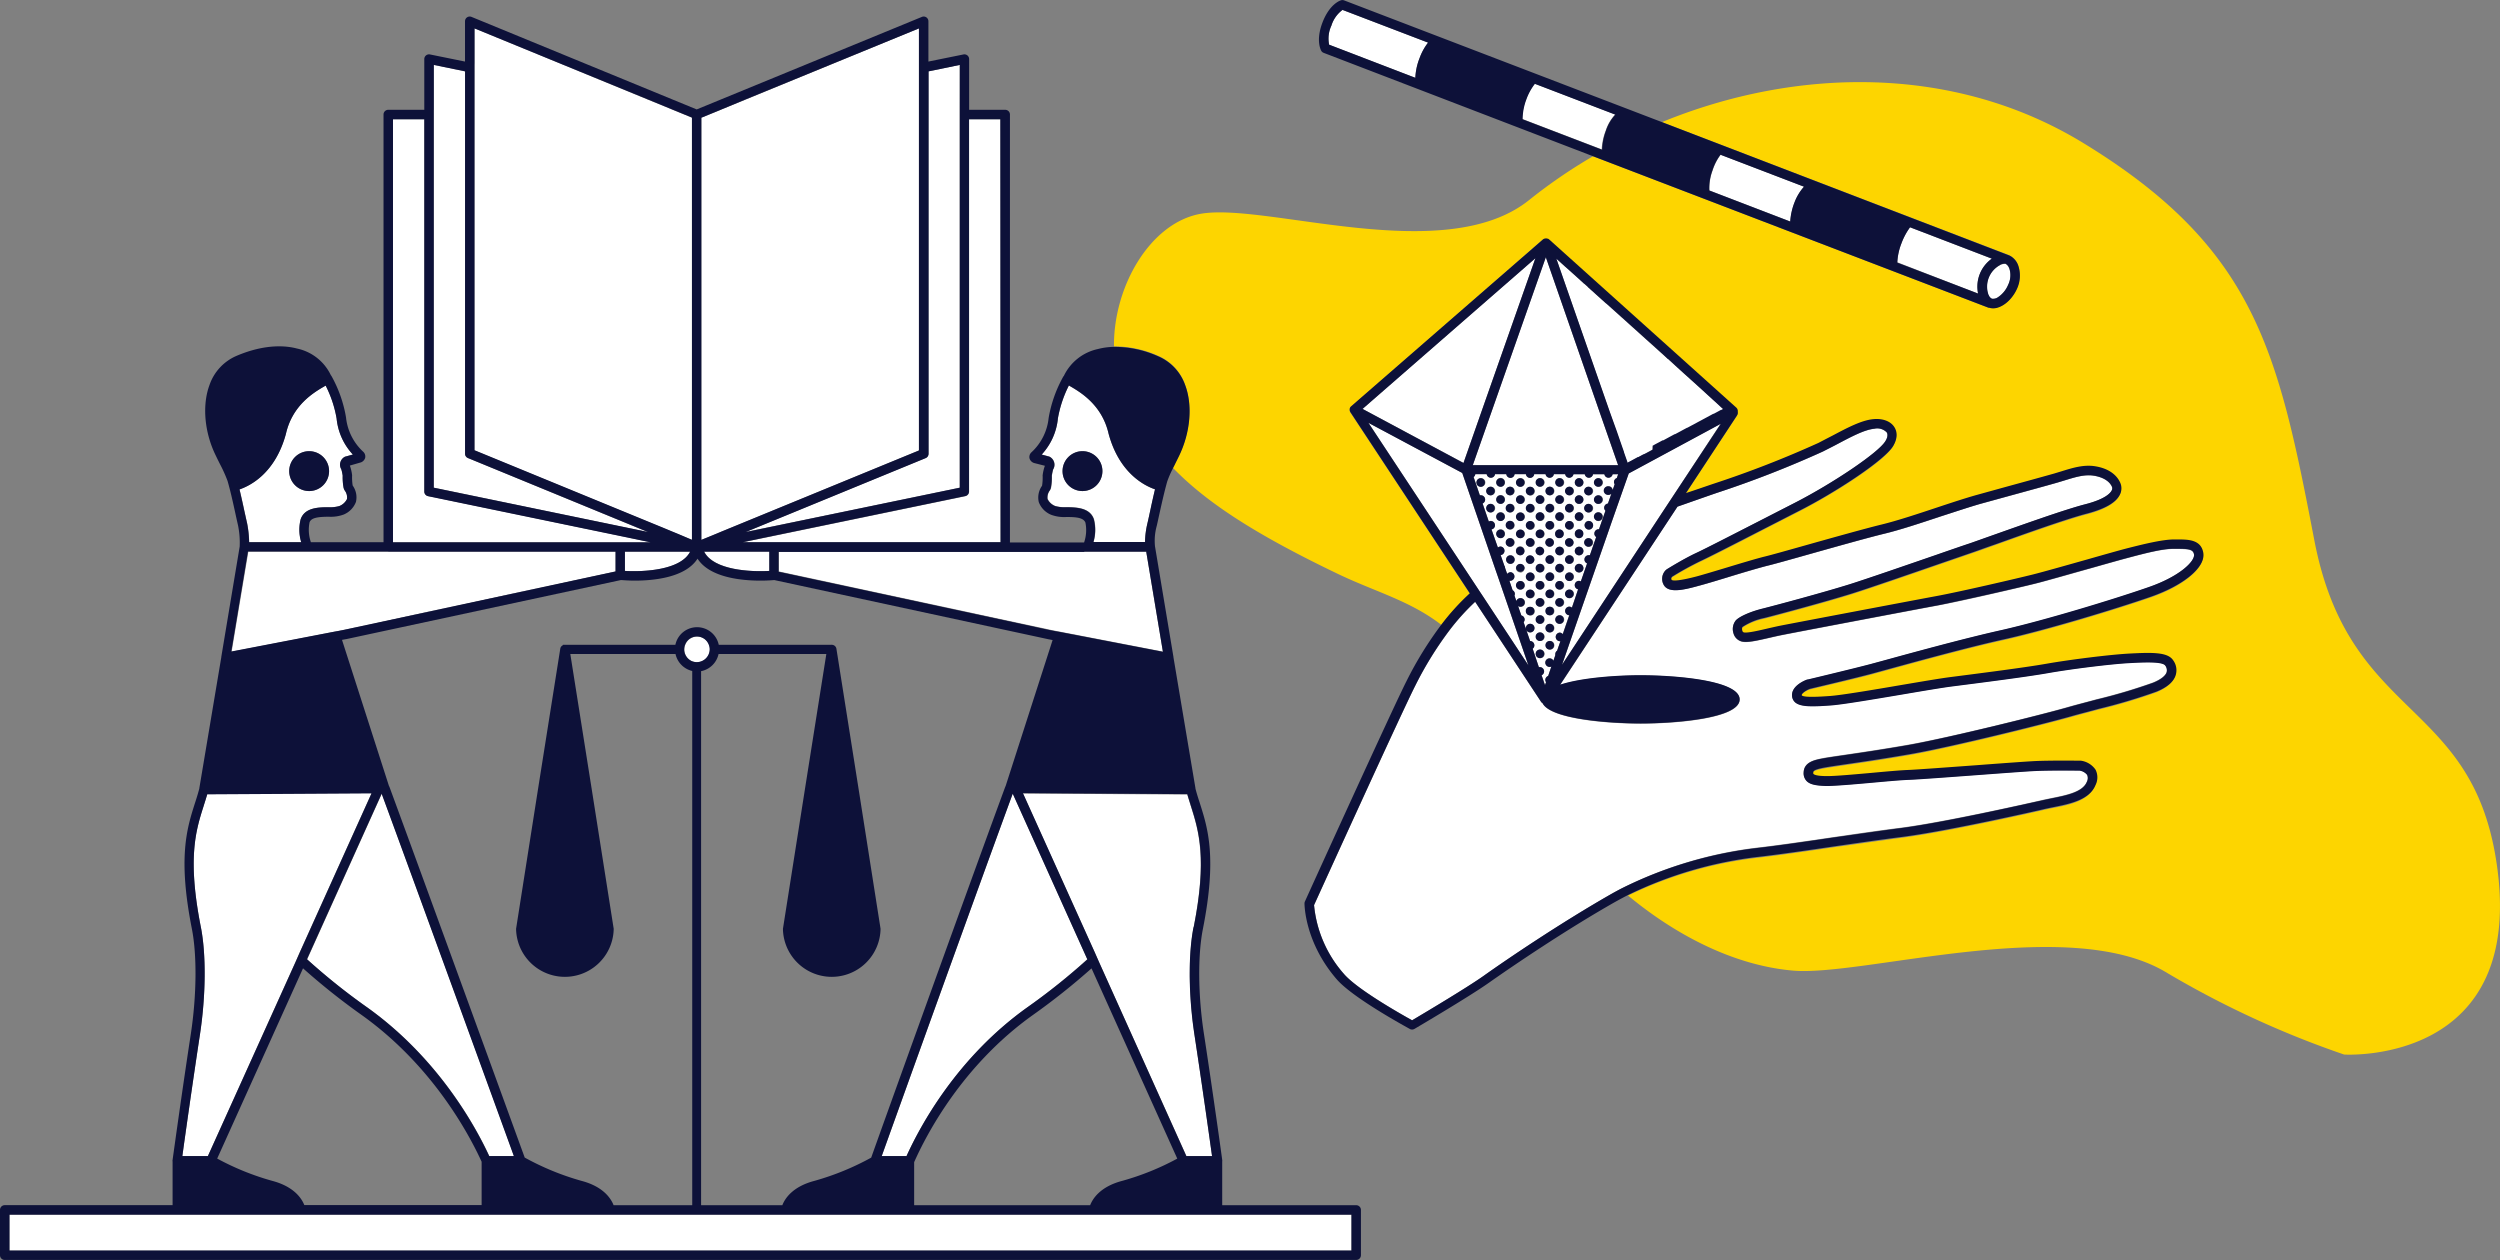
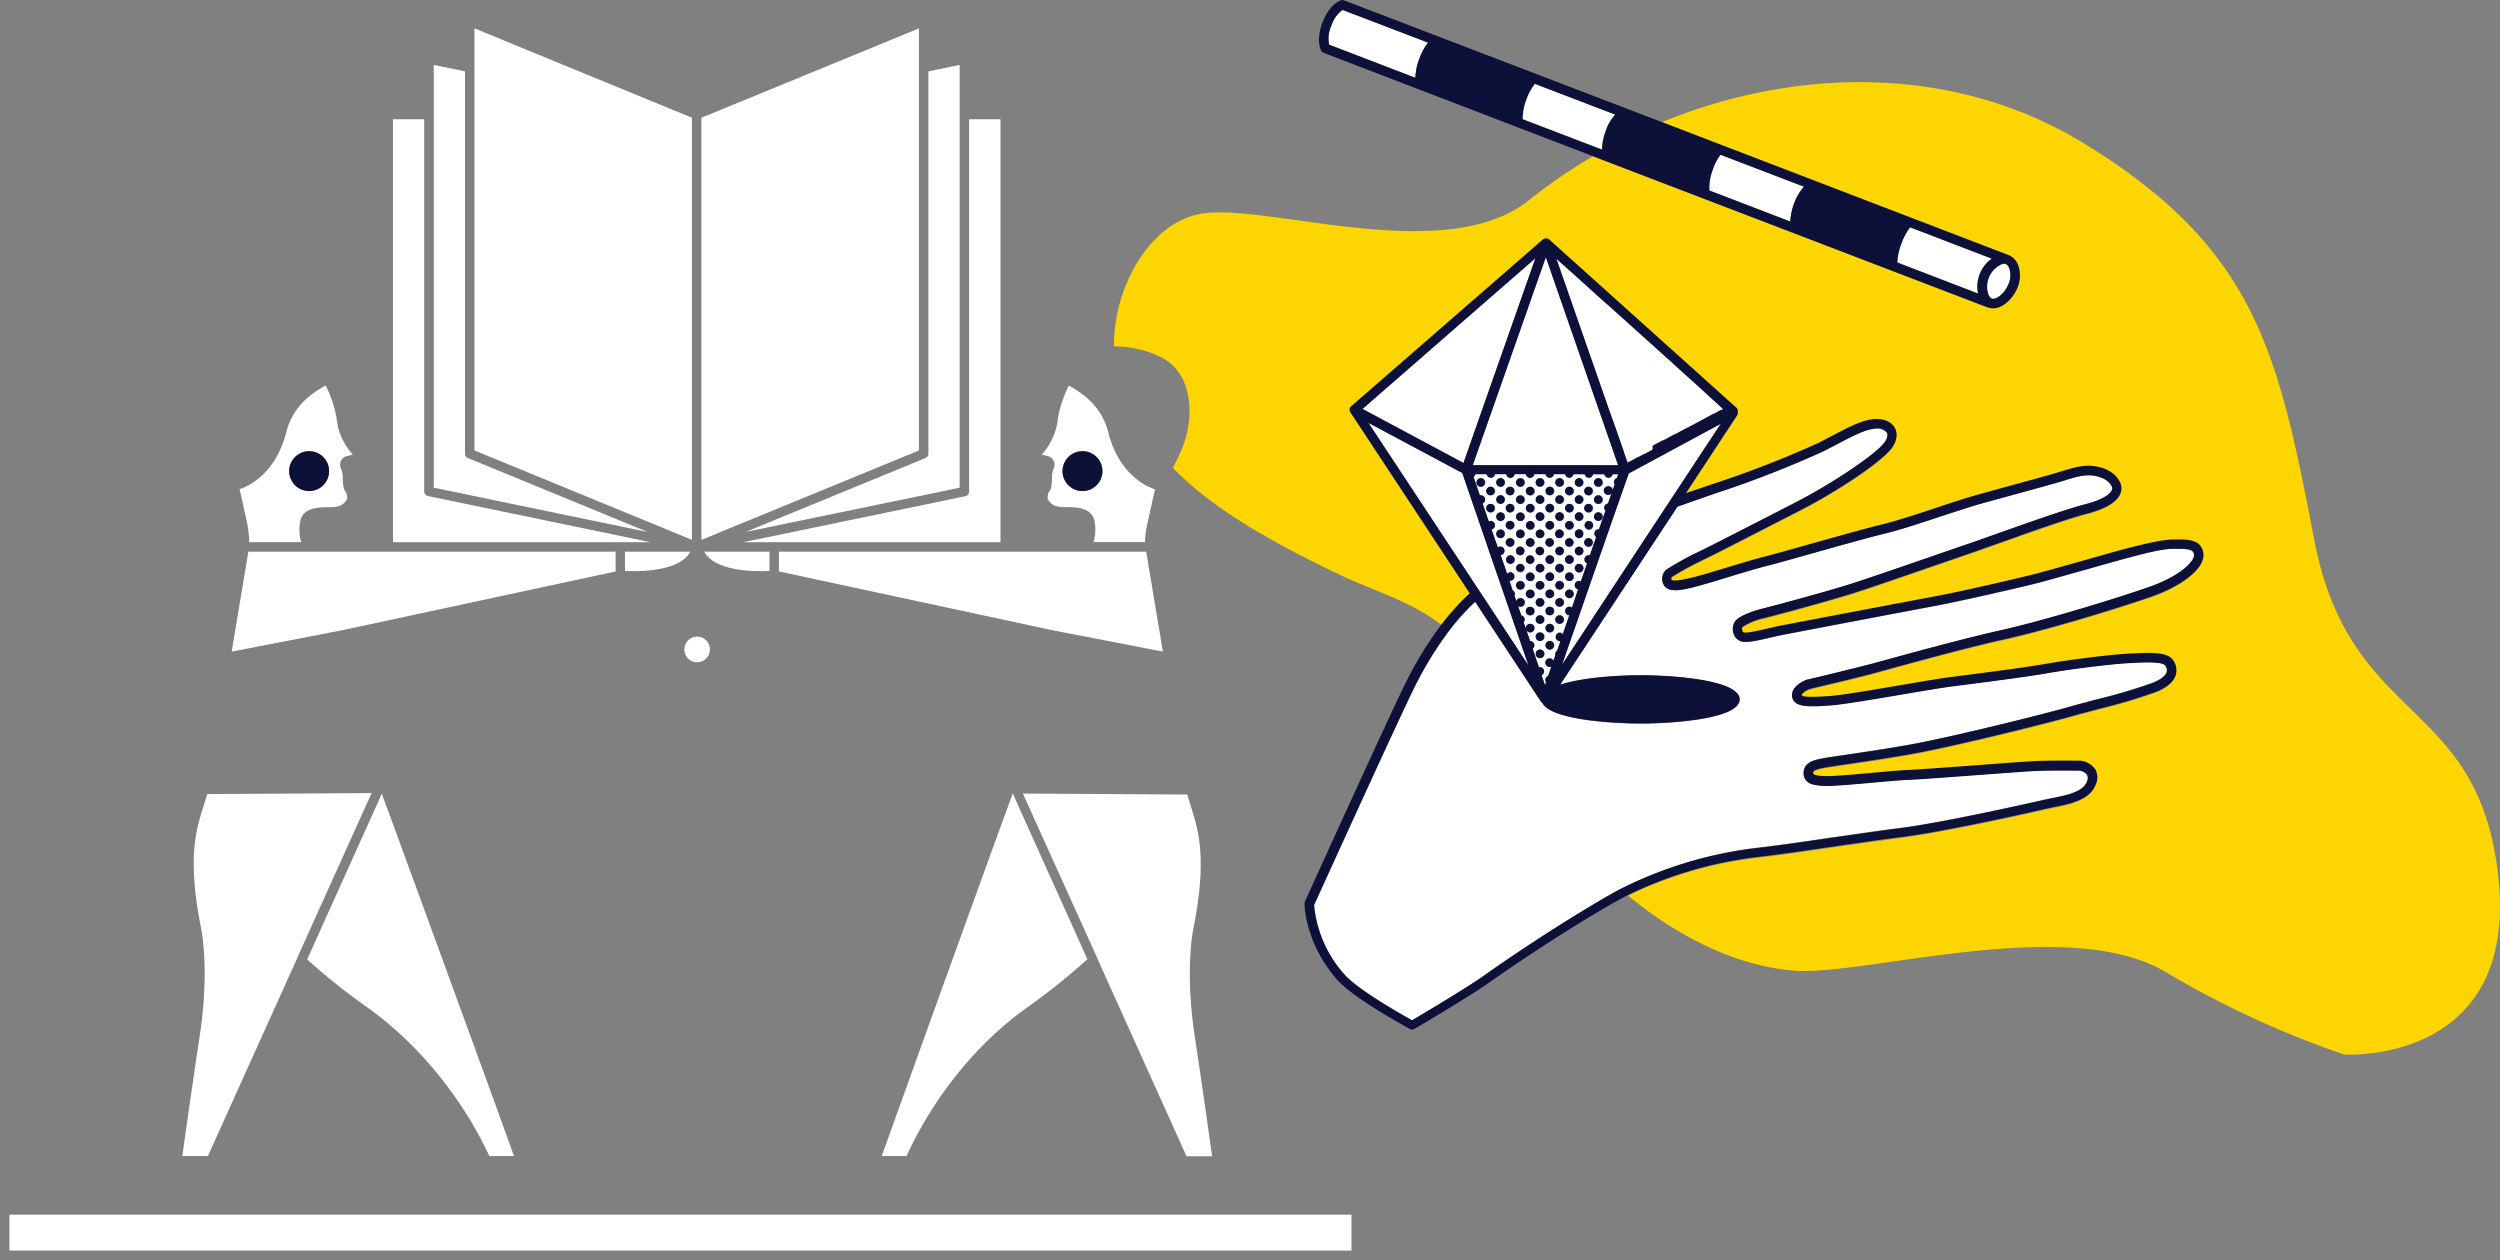
<svg xmlns="http://www.w3.org/2000/svg" viewBox="0 0 528 266.11">
  <rect x="0" y="0" width="528" height="266.11" fill="#808080" stroke="none" />
  <defs>
    <style>.cls-1{fill:none;}.cls-2{fill:#fdd500;}.cls-3{fill:#fff;}.cls-4{fill:#0d1139;}</style>
  </defs>
  <g id="Layer_2" data-name="Layer 2">
    <g id="Lager_1" data-name="Lager 1">
      <path class="cls-1" d="M193.07,245.45v9.09h37.19c.52-1.35,2.1-3.91,6.76-5.14a55.6,55.6,0,0,0,11.62-4.7l-18.11-40.18a143,143,0,0,1-12.37,9.84C203.22,225,195.65,239.63,193.07,245.45Z" />
      <polygon class="cls-1" points="218.77 96.75 218.77 96.75 218.77 96.75 218.77 96.75" />
      <path class="cls-1" d="M172,249.4a56.33,56.33,0,0,0,12-4.91c1.57-4.39,20-55.74,28.3-78.28l.12-.27,9.91-30.8-.93-.18-57.91-12.45c-.38,0-1.46.12-2.93.12-4,0-10.71-.63-13.28-4.64-2.56,4-9.29,4.64-13.28,4.64-1.46,0-2.54-.09-2.92-.12L73.17,135l-1,.18,9.9,30.8.13.27c8.29,22.54,27,73.91,28.56,78.27a56.18,56.18,0,0,0,12,4.92c4.67,1.23,6.25,3.79,6.77,5.14h16.58V141.71a4.7,4.7,0,0,1-3.53-3.58H120.42l4.5,28.41,4.66,29.6s0,.06,0,.09,0,.06,0,.09a10.31,10.31,0,0,1-20.61,0s0-.06,0-.09,0-.06,0-.09l4.66-29.59L118.33,137a.94.94,0,0,1,.55-.72v-.1h23.76a4.68,4.68,0,0,1,9.16,0h23.69v0a.65.65,0,0,1,.2,0,1,1,0,0,1,1,.82l4.68,29.53,4.65,29.6a.27.27,0,0,1,0,.09s0,.06,0,.09a10.31,10.31,0,0,1-20.61,0s0-.06,0-.09,0-.06,0-.09l4.66-29.59,4.5-28.42H151.8a4.7,4.7,0,0,1-3.69,3.62V254.54H165.2C165.72,253.19,167.3,250.63,172,249.4Z" />
      <path class="cls-1" d="M76.37,214.36A141.51,141.51,0,0,1,64,204.51L45.87,244.69a55.61,55.61,0,0,0,11.64,4.71c4.66,1.23,6.24,3.79,6.76,5.14h37.45v-9.15C99.16,239.76,91.46,225.12,76.37,214.36Z" />
      <path class="cls-2" d="M527.16,181.51c-5.46-34.17-31.08-29.39-38.38-67.44C481.09,74,476.35,52.42,440,30.21c-27.5-16.79-60.92-15.93-89-4.42l73.31,28.09h0a3.7,3.7,0,0,1,1.92,2.18,6.64,6.64,0,0,1-.34,5c-1.14,2.43-3.23,4-5,4a2.73,2.73,0,0,1-.8-.13H420L420,65h0L336.45,33A110.39,110.39,0,0,0,323,42.21c-17.78,14.34-55.66.48-69.45,2.95-10.57,1.9-18.39,15.25-18.28,28a22.53,22.53,0,0,1,9.34,2,10.34,10.34,0,0,1,5.68,6.09c1.6,4.25,1.11,10-1.27,14.91-.35.72-.67,1.35-.95,1.93-.13.25-.25.48-.36.71,7.3,7.55,17.89,14.26,34.73,22.35,8.1,3.89,15.28,5.66,22,10.84a49.41,49.41,0,0,1,6-6.6L285.19,87.12h0a1.27,1.27,0,0,1-.13-.32s0,0,0-.07,0,0,0,0a.88.88,0,0,1,0-.28.14.14,0,0,1,0-.07.81.81,0,0,1,.12-.29s0,0,0,0a1,1,0,0,1,.17-.19l40.46-35.28,0,0a.72.72,0,0,1,.21-.12.26.26,0,0,1,.09,0,1.13,1.13,0,0,1,.32-.05h0a.94.94,0,0,1,.29.06l.09,0,.21.13,0,0,39.59,35.61a1,1,0,0,1,.32.86s0,0,0,.06a1,1,0,0,1-.15.72l-10.8,16.42c2-.71,4-1.41,5.91-2a218.26,218.26,0,0,0,22.08-8.6c1-.49,2-1,2.93-1.52,3.15-1.67,6.14-3.25,8.6-3.49,2-.21,3.72.42,4.51,1.69.41.65.92,2-.28,4-1.81,3-12,9.67-19.92,13.7l-7.8,4c-5.77,3-11.23,5.76-13.06,6.61a66.73,66.73,0,0,0-5.89,3.26.57.57,0,0,0-.09.69c.38.32,2.13.08,5.19-.72,1.11-.29,3.48-1,6-1.76,3.39-1,6.9-2.08,8.59-2.49,1.21-.29,4.7-1.28,8.73-2.41,5.54-1.56,12.44-3.51,15.86-4.33s7.57-2.22,11.71-3.6c3.17-1.05,6.17-2,8.53-2.69l6-1.66c4.14-1.14,8.27-2.27,10.17-2.81l1.58-.48c2.36-.73,4.58-1.41,6.92-1.08,3.66.52,5,2.44,5.47,3.54a2.88,2.88,0,0,1-.08,2.45c-.82,1.68-3.14,3-6.88,4-4.26,1.1-13.31,4.33-19.29,6.47-2.27.81-4.1,1.46-5.05,1.78l-6.91,2.38c-6.19,2.14-14.67,5.07-18.37,6.24-5.58,1.75-16,4.54-18.58,5.19a13.17,13.17,0,0,0-4.65,1.91,1.18,1.18,0,0,0,0,.84.42.42,0,0,0,.3.31c.72.18,3.1-.37,5-.82.88-.2,1.78-.41,2.61-.58,3.16-.63,28.1-5.36,33-6.26,5.06-.93,16.83-3.67,20.44-4.57,2.15-.54,7.13-1.95,11.52-3.19,3.22-.92,6.24-1.77,7.88-2.21,3.89-1,7.94-2,10.44-2h.75c2.2,0,4.93,0,5.4,2.84.5,3-4.07,6.82-11.13,9.27s-21.73,6.94-31.07,9c-7.78,1.73-18.88,4.78-24.84,6.42l-2.81.77c-3.68,1-12.39,3-13.2,3.23s-1.84,1-1.82,1.41c.48.53,4.24.27,6,.14,2.36-.17,8.94-1.29,14.75-2.27,4.44-.76,8.62-1.47,10.87-1.75l.47-.06c5.2-.67,14.89-1.9,19.6-2.73,5.14-.9,13.42-1.92,17.37-2.14,5.07-.27,8.23-.32,9.38,1.41a3.53,3.53,0,0,1,.55,3.1c-.43,1.4-1.78,2.57-4,3.49a119.71,119.71,0,0,1-12.24,3.65c-2,.53-4,1.06-5.82,1.57-5.66,1.6-25.33,6.48-34,8-5.33.93-10.11,1.63-13.6,2.14-2,.3-3.65.54-4.46.69-2.41.45-2.42.79-2.43,1.06,0,.12,0,.27.06.32s.63.41,2.79.44c1.69,0,5.63-.34,9.45-.68,3.14-.29,6.1-.56,7.87-.62,2-.08,8.28-.55,14.33-1,5.54-.42,10.77-.8,12.49-.88,3.56-.15,9.35-.07,9.41-.07h.13a4.49,4.49,0,0,1,3.08,1.9,3.59,3.59,0,0,1,0,3.23c-1.26,3.13-5.34,4-8.93,4.68-.79.16-1.57.32-2.31.5-.2.05-19.43,4.45-29.59,5.78-4.54.6-9.52,1.33-14.34,2-6.05.89-11.77,1.72-15.93,2.2a85.17,85.17,0,0,0-27.49,8c9.83,8.15,22.1,14.73,34.82,15.85,14.74,1.3,57.77-12,78.6.23a201.48,201.48,0,0,0,37.82,17.5S534.14,225.15,527.16,181.51Z" />
      <path class="cls-3" d="M381.67,143.56l.11,0c.09,0,9.38-2.21,13.19-3.24l2.8-.76c6-1.64,17.11-4.7,24.93-6.44,9.27-2.06,23.88-6.52,30.86-9,6.77-2.35,10.05-5.61,9.81-7-.17-1-1-1.16-3.43-1.17h-.78c-2.31-.07-6.14.93-9.9,1.94-1.63.43-4.63,1.28-7.84,2.19-4.41,1.25-9.4,2.67-11.59,3.21-3.63.91-15.45,3.65-20.55,4.6-4.86.9-29.77,5.63-32.93,6.26-.81.16-1.68.36-2.55.56-3,.69-4.84,1.09-5.95.81a2.46,2.46,0,0,1-1.75-1.75,2.91,2.91,0,0,1,.5-2.71c.77-.82,3.08-1.84,5.62-2.48s12.93-3.42,18.47-5.16c3.67-1.16,12.13-4.09,18.31-6.22,3.16-1.1,5.77-2,6.93-2.38.95-.32,2.76-1,5-1.77,6-2.15,15.12-5.41,19.47-6.53s5.33-2.41,5.58-2.92a.9.9,0,0,0,.05-.78c-.54-1.23-1.93-2.06-3.92-2.35s-3.91.35-6.05,1l-1.62.49c-1.91.55-6,1.68-10.19,2.82l-6,1.65c-2.31.64-5.28,1.63-8.43,2.67-4.18,1.39-8.51,2.83-11.87,3.64s-10.26,2.76-15.78,4.31c-4.06,1.15-7.56,2.13-8.82,2.43-1.62.4-5.26,1.49-8.47,2.46-2.54.77-4.93,1.49-6.08,1.79-3.48.91-6.23,1.48-7.32,0a2.6,2.6,0,0,1,.36-3.34l.18-.14c.15-.09,3.55-2.21,6.22-3.45,1.8-.84,7.24-3.63,13-6.58l7.8-4c8.2-4.18,17.68-10.6,19.12-13,.28-.44.68-1.28.3-1.89a2.78,2.78,0,0,0-2.62-.76c-2.08.2-4.89,1.69-7.86,3.27-1,.52-2,1-3,1.54a220.2,220.2,0,0,1-22.34,8.7c-2.67.91-5.47,1.9-8.36,2.92l-24.77,37.65c4.6-1.48,12.21-2,17-2,7.24,0,20.91,1.06,20.91,5.1s-13.67,5.09-20.91,5.09c-6.76,0-19.16-.93-20.74-4.35l-.07,0-.14-.14-.06-.07,0,0-13.94-21.15a47.89,47.89,0,0,0-5.55,6.18,75.44,75.44,0,0,0-7.12,11.54c-2.86,5.63-19.9,43.11-21.35,46.3a25.56,25.56,0,0,0,6.31,14.54c2.82,3.29,12.14,8.54,14.4,9.79,2.24-1.33,11.57-6.87,15.13-9.4,5-3.55,16.22-11.14,26.72-17.15.75-.43,1.51-.84,2.27-1.24A86.87,86.87,0,0,1,371.26,179c4.13-.47,9.83-1.3,15.87-2.19,4.83-.7,9.82-1.44,14.37-2,10.07-1.32,29.2-5.7,29.39-5.75.75-.18,1.56-.34,2.37-.51,3.25-.65,6.62-1.33,7.48-3.47a1.73,1.73,0,0,0,.07-1.48,2.51,2.51,0,0,0-1.58-.91c-.7,0-5.94-.07-9.23.07-1.68.07-6.9.46-12.42.87-6.07.45-12.34.92-14.41,1-1.71.06-4.65.33-7.76.61-3.87.35-7.88.72-9.65.69-2.3,0-3.53-.33-4.22-1.06a2.33,2.33,0,0,1-.61-1.76c.07-2.22,2.38-2.65,4.06-3,.85-.16,2.4-.39,4.54-.7,3.48-.51,8.24-1.21,13.54-2.14,8.63-1.5,28.18-6.35,33.81-8,1.79-.51,3.81-1,5.86-1.58a116,116,0,0,0,12-3.56c1.61-.66,2.62-1.45,2.86-2.22a1.66,1.66,0,0,0-.3-1.41c-.6-.9-4.82-.67-7.61-.52-3.89.21-12.06,1.22-17.13,2.11-4.76.84-14.48,2.07-19.69,2.74l-.48.06c-2.2.28-6.37,1-10.78,1.74-6.14,1-12.49,2.11-14.95,2.29-3.91.28-6.37.38-7.53-.65a2,2,0,0,1-.66-1.38C378.37,144.8,381.33,143.68,381.67,143.56Z" />
      <path class="cls-3" d="M339.12,27.58a9,9,0,0,1,2-3.41l-17-6.51a11.93,11.93,0,0,0-1.8,3.29,12.2,12.2,0,0,0-.84,4.16l16.79,6.43A12.61,12.61,0,0,1,339.12,27.58Z" />
      <path class="cls-3" d="M298.92,16.44a12.72,12.72,0,0,1,.9-4.17A11.9,11.9,0,0,1,301.61,9L283.54,2.09a6.53,6.53,0,0,0-2.35,3.32,6.47,6.47,0,0,0-.48,4.05Z" />
      <path class="cls-3" d="M378.12,46.79a13.14,13.14,0,0,1,.91-4.06,10.42,10.42,0,0,1,2-3.3l-17.62-6.75a11.17,11.17,0,0,0-1.7,3.32,10.63,10.63,0,0,0-.67,4.23Z" />
      <path class="cls-3" d="M418.3,57.5a7.32,7.32,0,0,1,2.38-2.86L403.4,48a13.89,13.89,0,0,0-1.82,3.39,12.65,12.65,0,0,0-.87,4L417.77,62A7.33,7.33,0,0,1,418.3,57.5Z" />
      <path class="cls-3" d="M419.9,62.17a.8.8,0,0,0,.08.16,1.38,1.38,0,0,0,.69.76h.08a1.75,1.75,0,0,0,1.2-.33,5.84,5.84,0,0,0,2.16-2.54,4.64,4.64,0,0,0,.27-3.46,1,1,0,0,0-.07-.15,1.67,1.67,0,0,0-.73-.86l-.05,0a.55.55,0,0,0-.24,0,2.22,2.22,0,0,0-.85.23,5.18,5.18,0,0,0-2.54,6.25Z" />
      <polygon class="cls-3" points="219.02 95.78 218.77 96.75 219.02 95.78 219.02 95.78" />
      <path class="cls-3" d="M221.81,96.53a1.89,1.89,0,0,1,.63,2.62,11.46,11.46,0,0,0-.27,1.33A11.86,11.86,0,0,1,222,103a1.86,1.86,0,0,1-.27.6,2.46,2.46,0,0,0-.45,1.78,3,3,0,0,0,1.61,1.48,7.37,7.37,0,0,0,2.37.25c2.08,0,4.94.08,5.8,2.52a9,9,0,0,1-.11,4.86h10.88a18.26,18.26,0,0,1,.52-4c.2-.85.39-1.75.59-2.68.32-1.43.65-2.94,1-4.45-2.24-.77-7.53-3.41-9.79-11.7-1.39-6.12-5.92-8.78-8.1-10.06l-.3-.18a24.83,24.83,0,0,0-2.32,6.94A13.06,13.06,0,0,1,220,96l1.54.39A.81.81,0,0,1,221.81,96.53Zm6.81-1.24a4.21,4.21,0,1,1-4.21,4.21A4.22,4.22,0,0,1,228.62,95.29Z" />
      <path class="cls-3" d="M186.22,244.16h5.24c2.87-6.32,10.63-20.8,25.54-31.43a134.93,134.93,0,0,0,12.65-10.15l-15.76-35C205.91,189.35,189.23,235.78,186.22,244.16Z" />
      <path class="cls-3" d="M231.2,201.14l.44,1,.44,1,18.51,41.06H256c-.5-3.6-2.15-15.36-3.71-25.59-1.27-8.25-1.34-17-.2-22.75,2.86-14.49,1.07-20.37-.56-25.49,0-.05,0-.11-.05-.17-.26-.82-.51-1.6-.74-2.4h-1.19l-33.52-.2Z" />
      <polygon class="cls-3" points="164.51 120.69 221.78 133 222.92 133.23 223.88 133.41 224.84 133.6 245.6 137.62 242.1 116.66 242.08 116.51 237.41 116.51 231.68 116.51 230.33 116.51 229.31 116.51 228.97 116.51 228.3 116.51 212.3 116.51 164.51 116.51 164.51 120.69" />
      <path class="cls-3" d="M162.51,120.58v-4.07H148.74C150.72,120.44,158.62,120.81,162.51,120.58Z" />
      <polygon class="cls-3" points="75.51 95.78 75.51 95.78 75.76 96.75 75.51 95.78" />
      <path class="cls-3" d="M52.2,110.5a23.19,23.19,0,0,1,.43,4h11a9,9,0,0,1-.11-4.86c.86-2.44,3.72-2.49,5.8-2.52a7.37,7.37,0,0,0,2.37-.25,3.08,3.08,0,0,0,1.61-1.48,2.42,2.42,0,0,0-.46-1.78,2.06,2.06,0,0,1-.26-.6,11.9,11.9,0,0,1-.19-2.54,8.73,8.73,0,0,0-.29-1.36,1.89,1.89,0,0,1,.65-2.59.81.81,0,0,1,.27-.11L74.53,96a13,13,0,0,1-3.44-7.66,24.46,24.46,0,0,0-2.31-6.94l-.31.18c-2.17,1.28-6.7,3.94-8.08,10-2.26,8.32-7.56,11-9.8,11.74.37,1.51.7,3,1,4.45C51.81,108.75,52,109.65,52.2,110.5ZM65.29,95.29a4.21,4.21,0,1,1-4.21,4.21A4.22,4.22,0,0,1,65.29,95.29Z" />
      <path class="cls-3" d="M77.53,212.73c15.09,10.76,23,25.31,25.82,31.43h5.21c-3-8.39-19.93-54.81-27.92-76.53l-15.77,35A134.54,134.54,0,0,0,77.53,212.73Z" />
      <path class="cls-3" d="M38.51,244.16h5.4l18.53-41.07.44-1,.44-1,15.16-33.59-33.47.2H43.77c-.23.8-.48,1.58-.74,2.4a1.54,1.54,0,0,0-.05.17c-1.63,5.12-3.42,11-.56,25.49,1.14,5.78,1.06,14.5-.2,22.75C40.66,228.81,39,240.57,38.51,244.16Z" />
      <polygon class="cls-3" points="70.65 133.41 71.61 133.23 72.77 133 130.02 120.69 130.02 116.51 81.99 116.51 66.23 116.51 65.56 116.51 65.22 116.51 64.2 116.51 62.85 116.51 57.12 116.51 52.45 116.51 52.33 117.26 48.93 137.62 69.69 133.6 70.65 133.41" />
      <path class="cls-3" d="M145.79,116.51H132v4.07C135.91,120.81,143.81,120.44,145.79,116.51Z" />
      <path class="cls-3" d="M158.85,114.11l-1.95.4h54.4V25.19h-6.62V103.8a1,1,0,0,1-.8,1l-43,8.91Z" />
      <path class="cls-3" d="M202.68,103V13.71l-6.6,1.36V95.81a1,1,0,0,1-.62.93l-38,15.61Z" />
      <polygon class="cls-3" points="151.1 112.81 152.56 112.2 154.02 111.6 194.08 95.14 194.08 25.2 194.08 24.19 194.08 23.2 194.08 15.49 194.08 14.47 194.08 13.45 194.08 5.99 157.47 21.04 152.45 23.09 152.21 23.2 149.78 24.19 148.14 24.86 148.14 25.01 148.14 25.2 148.14 109.29 148.14 109.82 148.14 110.33 148.14 110.87 148.14 111.91 148.14 112.66 148.14 114.02 148.93 113.7 151.1 112.81" />
      <path class="cls-3" d="M131,114.51h6.37l-1.8-.37-2.05-.43-43.13-8.94a1,1,0,0,1-.8-1V25.19H83v89.32h48Z" />
      <path class="cls-3" d="M98.83,96.74a1,1,0,0,1-.62-.93V15.07l-6.6-1.36V103l45.21,9.37Z" />
      <polygon class="cls-3" points="141.83 112.25 143.29 112.85 145.63 113.81 146.14 114.02 146.14 111.98 146.14 111.16 146.14 110.94 146.14 110.26 146.14 109.89 146.14 109.27 146.14 25.2 146.14 25.01 146.14 24.86 144.51 24.19 142.08 23.2 141.84 23.09 136.82 21.04 100.21 5.99 100.21 13.45 100.21 14.47 100.21 15.49 100.21 23.2 100.21 24.19 100.21 25.2 100.21 95.14 140.37 111.64 141.83 112.25" />
      <rect class="cls-3" x="2" y="256.54" width="283.43" height="7.58" />
      <path class="cls-3" d="M144.73,136.19a2.58,2.58,0,0,0-.19,1h0a2.74,2.74,0,0,0,1.63,2.47,2.84,2.84,0,0,0,1,.2h.08a2.71,2.71,0,0,0,2.68-2.68h0a2.58,2.58,0,0,0-.19-1,2.67,2.67,0,0,0-5,0Z" />
      <polygon class="cls-3" points="312.49 124.89 313.05 125.73 322.8 140.53 316.63 122.6 316.29 121.58 315.94 120.58 308.83 99.89 289.03 89.3 311.94 124.05 312.49 124.89" />
      <polygon class="cls-3" points="352.08 106.69 352.99 105.31 363.41 89.46 343.97 99.95 340.63 109.55 340.21 110.75 339.81 111.93 329.9 140.4 351.17 108.07 352.08 106.69" />
      <polygon class="cls-3" points="340.97 65.66 340.45 65.2 340.27 65.03 340.03 64.82 339.55 64.39 339.39 64.25 339.34 64.2 338.81 63.72 338.67 63.59 338.47 63.42 337.93 62.93 337.82 62.83 337.67 62.69 337.17 62.25 337.06 62.15 336.92 62.02 336.31 61.47 336.24 61.41 335.99 61.19 335.53 60.77 335.46 60.71 335.41 60.66 334.69 60.02 334.64 59.98 334.24 59.61 333.89 59.29 333.89 59.29 333.86 59.27 333.08 58.56 333.05 58.54 332.26 57.83 332.25 57.83 331.46 57.11 331.46 57.11 330.65 56.38 330.63 56.37 329.86 55.67 329.84 55.66 329.04 54.94 329.01 54.91 328.7 54.63 339.96 87.02 342.84 95.31 342.92 95.55 342.94 95.61 343.13 96.16 343.26 96.53 343.67 97.7 343.71 97.82 344.2 97.55 344.36 97.47 344.4 97.45 345.94 96.61 345.99 96.59 346.05 96.56 346.65 96.23 347.03 96.03 347.45 95.8 347.7 95.66 347.75 95.64 348.61 95.17 348.74 95.1 349.03 94.95 349.42 94.74 349.65 94.62 349.83 94.52 350.56 94.12 350.7 94.05 351.53 93.6 351.61 93.56 351.68 93.52 351.97 93.36 352.52 93.06 352.56 93.04 353.91 92.31 354.13 92.2 354.21 92.15 354.66 91.91 355.39 91.52 355.57 91.42 355.7 91.35 355.86 91.26 356.74 90.79 356.81 90.75 357.23 90.52 357.44 90.41 357.73 90.25 357.93 90.15 358.62 89.78 358.79 89.68 359.73 89.18 359.76 89.16 360.64 88.68 360.76 88.62 361.91 88 362.27 87.8 362.37 87.75 362.67 87.59 363.36 87.22 363.91 86.92 363.99 86.88 364.35 86.69 364.25 86.6 364 86.38 363.91 86.3 363.74 86.14 362.66 85.17 362.37 84.91 362.28 84.83 362.15 84.71 361.06 83.74 360.73 83.44 360.66 83.37 360.56 83.28 359.47 82.3 359.1 81.97 359.03 81.91 358.97 81.85 357.87 80.86 357.46 80.5 357.4 80.44 357.38 80.42 356.27 79.42 355.83 79.03 355.79 78.99 355.77 78.98 354.67 77.99 354.21 77.57 354.19 77.56 354.15 77.52 353.08 76.55 352.62 76.14 352.56 76.08 352.52 76.05 351.48 75.11 351.04 74.72 350.92 74.61 350.9 74.59 349.88 73.68 349.46 73.3 349.28 73.14 349.27 73.13 348.28 72.24 347.88 71.88 347.66 71.68 347.62 71.65 346.68 70.8 346.3 70.46 346.04 70.22 345.98 70.16 345.58 69.81 345.48 69.72 345.08 69.36 344.72 69.04 344.42 68.76 344.32 68.68 344.11 68.49 343.78 68.19 343.48 67.92 343.16 67.63 342.79 67.3 342.68 67.2 342.54 67.08 342.09 66.67 341.87 66.47 341.6 66.23 341.17 65.85 341.01 65.7 340.97 65.66" />
      <polygon class="cls-3" points="288.18 86.58 309.09 97.76 312.94 86.79 324.28 54.53 287.77 86.36 288.18 86.58" />
      <polygon class="cls-3" points="341.75 98.25 337.83 87 326.48 54.32 315.06 86.81 311.06 98.2 341.75 98.25" />
      <path class="cls-3" d="M329.36,133.57a.89.89,0,0,1,.68.33l1.38-4a.91.91,0,0,1,0-1.81.91.91,0,0,1,.55.21l1.34-3.86a.9.9,0,0,1,.18-1.78.88.88,0,0,1,.4.11l1.32-3.8a.9.9,0,0,1-.56-.83.91.91,0,0,1,.91-.91,1,1,0,0,1,.24,0l1.33-3.84a.84.84,0,0,1-.38-.61.53.53,0,0,1,0-.12.91.91,0,0,1,.91-.91l.07,0,.12-.36.41-1.18.83-2.37a.85.85,0,0,1-.27-.63.89.89,0,0,1,.79-.88l.73-2.08a.91.91,0,0,1-1.52-.66.91.91,0,0,1,.91-.91.9.9,0,0,1,.88.79l.43-1.23a.84.84,0,0,1-.15-.46.89.89,0,0,1,.6-.84l.28-.81h-1.17a.89.89,0,0,1-.87.74.87.87,0,0,1-.87-.74h-2.4a.88.88,0,0,1-1.74,0h-2.39a.9.9,0,0,1-.88.75.88.88,0,0,1-.87-.76h-2.39a.89.89,0,0,1-.88.76.88.88,0,0,1-.87-.76H324a.88.88,0,0,1-1.75,0h-2.39a.88.88,0,0,1-1.75,0h-2.38a.89.89,0,0,1-1.76,0h-2.38a.86.86,0,0,1-.36.61l1.32,3.85a.86.86,0,0,1,.23,0,.91.91,0,0,1,.35,1.74l1.31,3.8a.93.93,0,0,1,.41-.11.9.9,0,0,1,.9.91.89.89,0,0,1-.74.87l1.33,3.87a.92.92,0,0,1,.58-.22.91.91,0,0,1,0,1.81h0l.7,2,.06.19a.9.9,0,0,1,.17.48l.1.31.35,1h0v0a1,1,0,0,1,.43-.31.94.94,0,0,1,.29-.06.91.91,0,0,1,0,1.81.7.7,0,0,1-.25,0l.68,2a.89.89,0,0,1,.47.78.86.86,0,0,1-.08.36l.4,1.15a.9.9,0,0,1,.84-.61.91.91,0,1,1,0,1.81.89.89,0,0,1-.48-.16l.69,2a.9.9,0,0,1,.7.87.94.94,0,0,1-.21.56l.52,1.52a1.17,1.17,0,0,1-.05-.27.91.91,0,1,1,.9.9.9.9,0,0,1-.81-.52l.8,2.34h0a.91.91,0,0,1,.91.91.88.88,0,0,1-.36.7l1.32,3.86a1.42,1.42,0,0,1,.2,0,.91.91,0,0,1,.91.91.89.89,0,0,1-.53.81l.72,2.09.22-.63a.81.81,0,0,1-.15-.46.91.91,0,0,1,.6-.85l.68-2a.79.79,0,0,1-.38.09.91.91,0,1,1,.81-1.3l.4-1.18a.85.85,0,0,1,0-.23.89.89,0,0,1,.38-.72l.7-2a1,1,0,0,1-.18,0,.91.91,0,0,1,0-1.81ZM337.64,101a.91.91,0,1,1-.91.91A.9.9,0,0,1,337.64,101Zm0,3.62a.91.91,0,1,1-.91.91A.9.9,0,0,1,337.64,104.61Zm0,3.62a.91.91,0,1,1-.91.91A.9.9,0,0,1,337.64,108.23Zm-2.07-5.43a.91.91,0,1,1-.91.91A.9.9,0,0,1,335.57,102.8Zm0,3.62a.91.91,0,1,1-.91.91A.9.9,0,0,1,335.57,106.42Zm0,3.62a.9.9,0,0,1,.89.84s0,0,0,.07a.9.9,0,0,1-1.68.44,1,1,0,0,1-.13-.44A.91.91,0,0,1,335.57,110Zm0,3.62a.91.91,0,1,1-.91.91A.9.9,0,0,1,335.57,113.66ZM333.5,101a.91.91,0,1,1-.9.91A.9.9,0,0,1,333.5,101Zm0,3.62a.91.91,0,1,1-.9.91A.9.9,0,0,1,333.5,104.61Zm0,3.62a.91.91,0,1,1-.9.91A.9.9,0,0,1,333.5,108.23Zm0,3.62a.9.9,0,0,1,.87.72,1.08,1.08,0,0,1,0,.19.9.9,0,0,1-1.74.32.87.87,0,0,1-.06-.32A.9.9,0,0,1,333.5,111.85Zm0,3.62a.91.91,0,1,1-.9.91A.9.9,0,0,1,333.5,115.47Zm0,3.62a.91.91,0,1,1-.9.91A.9.9,0,0,1,333.5,119.09Zm-2.07-16.29a.91.91,0,1,1,0,1.81.91.91,0,0,1,0-1.81Zm0,3.62a.91.91,0,1,1,0,1.81.91.91,0,0,1,0-1.81Zm0,3.62a.91.91,0,1,1,0,1.81.91.91,0,0,1,0-1.81Zm0,3.62a.9.9,0,0,1,.84.59.88.88,0,0,1,.07.32.9.9,0,0,1-.91.9.89.89,0,0,1-.85-.65.7.7,0,0,1-.05-.25A.9.9,0,0,1,331.43,113.66Zm0,3.62a.91.91,0,1,1,0,1.81.91.91,0,0,1,0-1.81Zm0,3.62a.91.91,0,1,1,0,1.81.91.91,0,0,1,0-1.81Zm0,3.62a.91.91,0,1,1,0,1.81.91.91,0,0,1,0-1.81ZM312.81,102.8a.91.91,0,1,1,.9-.9A.9.9,0,0,1,312.81,102.8Zm2.07,5.43a.91.91,0,1,1,.9-.9A.9.9,0,0,1,314.88,108.23Zm0-3.62a.91.91,0,1,1,.9-.9A.9.9,0,0,1,314.88,104.61Zm2.07,9a.91.91,0,1,1,.9-.9A.9.9,0,0,1,317,113.66Zm0-3.62a.91.91,0,1,1,.9-.9A.9.9,0,0,1,317,110Zm0-3.62a.91.91,0,1,1,.9-.9A.9.9,0,0,1,317,106.42Zm0-3.62a.91.91,0,1,1,.9-.9A.9.9,0,0,1,317,102.8ZM319,119.09a.9.9,0,0,1-.67-.3.9.9,0,0,1,.67-1.51.89.89,0,0,1,.81.53.82.82,0,0,1,.09.38A.9.9,0,0,1,319,119.09Zm0-3.62a.91.91,0,1,1,.9-.9A.9.9,0,0,1,319,115.47Zm0-3.62a.91.91,0,1,1,.9-.9A.9.9,0,0,1,319,111.85Zm0-3.62a.91.91,0,1,1,.9-.9A.9.9,0,0,1,319,108.23Zm0-3.62a.91.91,0,1,1,.9-.9A.9.9,0,0,1,319,104.61Zm2.06,19.91a.91.91,0,0,1,0-1.81.91.91,0,1,1,0,1.81Zm0-3.62a.9.9,0,0,1-.9-.9s0,0,0,0a.9.9,0,0,1,.89-.86,1,1,0,0,1,.35.07.9.9,0,0,1-.35,1.74Zm.88-4.37a.9.9,0,0,1-.88.75.8.8,0,0,1-.3-.06.89.89,0,0,1-.6-.84.91.91,0,1,1,1.81,0A.8.8,0,0,1,322,116.53Zm-.88-2.87a.91.91,0,0,1,0-1.81.91.91,0,1,1,0,1.81Zm0-3.62a.91.91,0,0,1,0-1.81.91.91,0,1,1,0,1.81Zm0-3.62a.91.91,0,0,1,0-1.81.91.91,0,1,1,0,1.81Zm0-3.62a.91.91,0,0,1,0-1.81.91.91,0,1,1,0,1.81ZM323.15,130a.91.91,0,0,1,0-1.81.91.91,0,1,1,0,1.81Zm0-3.62a.91.91,0,0,1,0-1.81.91.91,0,1,1,0,1.81Zm0-3.62a.91.91,0,0,1,0-1.81.91.91,0,1,1,0,1.81Zm0-3.62a.91.91,0,0,1-.79-.49.93.93,0,0,1-.11-.41.91.91,0,0,1,.9-.91.89.89,0,0,1,.77.46.85.85,0,0,1,.14.45A.9.9,0,0,1,323.15,119.09Zm0-3.62a.91.91,0,0,1,0-1.81.91.91,0,1,1,0,1.81Zm0-3.62a.91.91,0,0,1,0-1.81.91.91,0,1,1,0,1.81Zm0-3.62a.91.91,0,0,1,0-1.81.91.91,0,1,1,0,1.81Zm0-3.62a.91.91,0,0,1,0-1.81.91.91,0,1,1,0,1.81ZM325.22,139a.91.91,0,0,1,0-1.81.91.91,0,1,1,0,1.81Zm0-3.62a.91.91,0,0,1,0-1.81.91.91,0,1,1,0,1.81Zm0-3.62a.91.91,0,0,1,0-1.81.91.91,0,1,1,0,1.81Zm0-3.62a.91.91,0,0,1,0-1.81.91.91,0,1,1,0,1.81Zm0-3.62a.91.91,0,0,1,0-1.81.91.91,0,1,1,0,1.81Zm0-3.62a.91.91,0,0,1,0-1.81.91.91,0,1,1,0,1.81Zm.85-4.24a.89.89,0,0,1-.85.62.8.8,0,0,1-.3-.06.9.9,0,0,1-.6-.82v0a.9.9,0,0,1,.9-.91.88.88,0,0,1,.57.22.91.91,0,0,1,.34.69A.88.88,0,0,1,326.07,116.66Zm-.85-3a.91.91,0,0,1,0-1.81.91.91,0,1,1,0,1.81Zm0-3.62a.91.91,0,0,1,0-1.81.91.91,0,1,1,0,1.81Zm0-3.62a.91.91,0,0,1,0-1.81.91.91,0,1,1,0,1.81Zm0-3.62a.91.91,0,0,1,0-1.81.91.91,0,1,1,0,1.81Zm2.07,34.39a.91.91,0,0,1,0-1.81.91.91,0,1,1,0,1.81Zm0-3.62a.91.91,0,0,1,0-1.81.91.91,0,1,1,0,1.81Zm0-3.62a.91.91,0,0,1,0-1.81.91.91,0,1,1,0,1.81Zm0-3.62a.91.91,0,0,1,0-1.81.91.91,0,1,1,0,1.81Zm0-3.62a.91.91,0,0,1,0-1.81.91.91,0,1,1,0,1.81Zm0-3.62a.91.91,0,0,1,0-1.81.91.91,0,1,1,0,1.81Zm.89-4.44a.89.89,0,0,1-.89.82.84.84,0,0,1-.55-.21.87.87,0,0,1-.35-.69.81.81,0,0,1,.05-.27.9.9,0,0,1,.85-.64.93.93,0,0,1,.41.11.91.91,0,0,1,.5.8S328.18,114.62,328.18,114.65Zm-.89-2.8a.91.91,0,0,1,0-1.81.91.91,0,1,1,0,1.81Zm0-3.62a.91.91,0,0,1,0-1.81.91.91,0,1,1,0,1.81Zm0-3.62a.91.91,0,0,1,0-1.81.91.91,0,1,1,0,1.81Zm2.07-3.62a.91.91,0,1,1,0,1.81.91.91,0,0,1,0-1.81Zm0,3.62a.91.91,0,1,1,0,1.81.91.91,0,0,1,0-1.81Zm0,3.62a.91.91,0,1,1,0,1.81.91.91,0,0,1,0-1.81Zm0,3.62a.91.91,0,0,1,.91.91s0,0,0,0a.89.89,0,0,1-1.55.56.88.88,0,0,1-.24-.61A.9.9,0,0,1,329.36,111.85Zm0,3.62a.91.91,0,1,1,0,1.81.91.91,0,0,1,0-1.81Zm0,3.62a.91.91,0,1,1,0,1.81.91.91,0,0,1,0-1.81Zm0,3.62a.91.91,0,1,1,0,1.81.91.91,0,0,1,0-1.81Zm0,3.62a.91.91,0,1,1,0,1.81.91.91,0,0,1,0-1.81Zm0,3.62a.91.91,0,1,1,0,1.81.91.91,0,0,1,0-1.81Z" />
      <path class="cls-4" d="M382.29,145.46c.81-.19,9.52-2.24,13.2-3.23l2.81-.77c6-1.64,17.06-4.69,24.84-6.42,9.34-2.07,24.05-6.56,31.07-9s11.63-6.26,11.13-9.27c-.47-2.83-3.2-2.83-5.4-2.84h-.75c-2.5,0-6.55,1-10.44,2-1.64.44-4.66,1.29-7.88,2.21-4.39,1.24-9.37,2.65-11.52,3.19-3.61.9-15.38,3.64-20.44,4.57-4.85.9-29.79,5.63-33,6.26-.83.17-1.73.38-2.61.58-1.91.45-4.29,1-5,.82a.42.42,0,0,1-.3-.31,1.18,1.18,0,0,1,0-.84,13.17,13.17,0,0,1,4.65-1.91c2.59-.65,13-3.44,18.58-5.19,3.7-1.17,12.18-4.1,18.37-6.24l6.91-2.38c.95-.32,2.78-1,5.05-1.78,6-2.14,15-5.37,19.29-6.47,3.74-1,6.06-2.3,6.88-4a2.88,2.88,0,0,0,.08-2.45c-.47-1.1-1.81-3-5.47-3.54-2.34-.33-4.56.35-6.92,1.08l-1.58.48c-1.9.54-6,1.67-10.17,2.81l-6,1.66c-2.36.65-5.36,1.64-8.53,2.69-4.14,1.38-8.43,2.8-11.71,3.6s-10.32,2.77-15.86,4.33c-4,1.13-7.52,2.12-8.73,2.41-1.69.41-5.2,1.46-8.59,2.49-2.52.76-4.89,1.47-6,1.76-3.06.8-4.81,1-5.19.72a.57.57,0,0,1,.09-.69,66.73,66.73,0,0,1,5.89-3.26c1.83-.85,7.29-3.65,13.06-6.61l7.8-4c7.91-4,18.11-10.75,19.92-13.7,1.2-2,.69-3.35.28-4-.79-1.27-2.49-1.9-4.51-1.69-2.46.24-5.45,1.82-8.6,3.49-1,.51-1.94,1-2.93,1.52a218.26,218.26,0,0,1-22.08,8.6c-1.9.64-3.89,1.34-5.91,2l10.8-16.42a1,1,0,0,0,.15-.72s0,0,0-.06a1,1,0,0,0-.32-.86L327.15,50.54l0,0-.21-.13-.09,0a.94.94,0,0,0-.29-.06h0a1.13,1.13,0,0,0-.32.05.26.26,0,0,0-.09,0l-.21.12,0,0L285.36,85.81a1,1,0,0,0-.17.19s0,0,0,0a.81.81,0,0,0-.12.29.14.14,0,0,0,0,.07.88.88,0,0,0,0,.28s0,0,0,0,0,.05,0,.07a1.27,1.27,0,0,0,.13.32h0l25.23,38.27a49.41,49.41,0,0,0-6,6.6,76.4,76.4,0,0,0-7.35,11.9c-3,5.9-20.73,44.93-21.48,46.59a1,1,0,0,0-.09.42c0,.33.07,8.21,6.79,16,3.44,4,15,10.24,15.46,10.51a1,1,0,0,0,.47.12,1,1,0,0,0,.51-.14c.48-.28,11.66-6.86,15.77-9.78,5-3.52,16.12-11.08,26.55-17,1-.56,1.95-1.07,2.93-1.57a85.17,85.17,0,0,1,27.49-8c4.16-.48,9.88-1.31,15.93-2.2,4.82-.7,9.8-1.43,14.34-2,10.16-1.33,29.39-5.73,29.59-5.78.74-.18,1.52-.34,2.31-.5,3.59-.72,7.67-1.55,8.93-4.68a3.59,3.59,0,0,0,0-3.23,4.49,4.49,0,0,0-3.08-1.9h-.13c-.06,0-5.85-.08-9.41.07-1.72.08-6.95.46-12.49.88-6.05.44-12.3.91-14.33,1-1.77.06-4.73.33-7.87.62-3.82.34-7.76.7-9.45.68-2.16,0-2.68-.32-2.79-.44s-.06-.2-.06-.32c0-.27,0-.61,2.43-1.06.81-.15,2.42-.39,4.46-.69,3.49-.51,8.27-1.21,13.6-2.14,8.68-1.51,28.35-6.39,34-8,1.78-.51,3.78-1,5.82-1.57a119.71,119.71,0,0,0,12.24-3.65c2.24-.92,3.59-2.09,4-3.49a3.53,3.53,0,0,0-.55-3.1c-1.15-1.73-4.31-1.68-9.38-1.41-3.95.22-12.23,1.24-17.37,2.14-4.71.83-14.4,2.06-19.6,2.73l-.47.06c-2.25.28-6.43,1-10.87,1.75-5.81,1-12.39,2.1-14.75,2.27-1.81.13-5.57.39-6-.14C380.45,146.46,381.42,145.79,382.29,145.46ZM353,105.31l-.91,1.38-.91,1.38L329.9,140.4l9.9-28.47.41-1.18.42-1.2L344,100l19.44-10.49Zm-21.53-48.2h0l.79.71h0l.79.71,0,0,.78.71,0,0h0l.35.32.4.37.05,0,.72.64,0,.05.07.06.46.42.25.22.07.06.61.55.14.13.11.1.49.44.16.14.11.1.54.49.2.17.14.13.53.48.05,0,.16.14.48.43.24.21.18.17.52.46,0,0,.16.15.43.38.27.24.22.2.45.41.14.12.11.1.37.33.32.29.3.27.33.3.22.19.08.08.31.28.36.32.4.36.1.09.39.35.07.06.26.24.38.34.94.85,0,0,.22.2.4.36,1,.89h0l.18.16.42.38,1,.91,0,0,.12.11.44.39,1,.94,0,0,.06,0,.46.41,1.07,1,0,0,0,0,.46.42,1.1,1h0l0,0,.44.4,1.11,1,0,0,.06.06.41.36,1.1,1,.06.05.07.07.37.33,1.09,1,.1.09.07.07.33.3,1.09,1,.13.12.09.08.29.26,1.08,1,.17.16.09.08.25.22.09.09-.35.19-.08,0-.55.3-.69.37-.3.16-.1,0-.36.2-1.15.62-.12.06-.88.48,0,0-.94.5-.17.1-.69.37-.2.1-.29.16-.21.11-.42.23-.07,0-.88.47-.16.09-.13.07-.18.1-.73.39-.45.24-.08,0-.22.11-1.35.73,0,0-.55.3-.29.16-.07,0-.08,0-.83.45-.14.07-.73.39-.18.11-.23.12L349,95l-.29.15-.13.08-.86.46,0,0-.26.14L347,96l-.38.21-.6.32-.06,0-.05,0-1.54.84,0,0-.16.08-.49.27,0-.12-.41-1.17-.13-.37-.19-.55,0-.06-.08-.24-.35-1v0l-.12-.34-.14-.41-.06-.16-.09-.27-.69-2h0v0L340,87,328.7,54.63l.31.28,0,0,.8.72h0l.77.7h0Zm-8.31,78.27h0l-.8-2.34a.9.9,0,0,0,.81.52.91.91,0,1,0-.9-.9,1.17,1.17,0,0,0,.05.27l-.52-1.52a.94.94,0,0,0,.21-.56.9.9,0,0,0-.7-.87l-.69-2a.89.89,0,0,0,.48.16.91.91,0,1,0-.84-1.2l-.4-1.15a.86.86,0,0,0,.08-.36.89.89,0,0,0-.47-.78l-.68-2a.7.7,0,0,0,.25,0,.91.91,0,0,0,0-1.81.94.94,0,0,0-.29.06,1,1,0,0,0-.43.31v0h0l-.35-1-.1-.31a.9.9,0,0,0-.17-.48l-.06-.19-.7-2h0a.91.91,0,0,0,0-1.81.92.92,0,0,0-.58.22L315,111.82a.89.89,0,0,0,.74-.87.9.9,0,0,0-.9-.91.93.93,0,0,0-.41.11l-1.31-3.8a.91.91,0,0,0-.35-1.74.86.86,0,0,0-.23,0l-1.32-3.85a.86.86,0,0,0,.36-.61H314a.89.89,0,0,0,1.76,0h2.38a.88.88,0,0,0,1.75,0h2.39a.88.88,0,0,0,1.75,0h2.39a.88.88,0,0,0,.87.76.89.89,0,0,0,.88-.76h2.39a.88.88,0,0,0,.87.76.9.9,0,0,0,.88-.75h2.39a.88.88,0,0,0,1.74,0h2.4a.87.87,0,0,0,.87.74.89.89,0,0,0,.87-.74h1.17l-.28.81a.89.89,0,0,0-.6.84.84.84,0,0,0,.15.46l-.43,1.23a.9.9,0,0,0-.88-.79.91.91,0,1,0,0,1.81.9.9,0,0,0,.61-.24l-.73,2.08a.89.89,0,0,0-.79.88.85.85,0,0,0,.27.63l-.83,2.37-.41,1.18-.12.36-.07,0a.91.91,0,0,0-.91.91.53.53,0,0,0,0,.12.84.84,0,0,0,.38.61l-1.33,3.84a1,1,0,0,0-.24,0,.91.91,0,0,0-.91.91.9.9,0,0,0,.56.83l-1.32,3.8a.88.88,0,0,0-.4-.11.9.9,0,0,0-.18,1.78L332,128.35a.88.88,0,0,0-1.45.7.9.9,0,0,0,.89.9l-1.38,4a.89.89,0,0,0-.68-.33.91.91,0,0,0,0,1.81,1,1,0,0,0,.18,0l-.7,2a.89.89,0,0,0-.38.72.85.85,0,0,0,0,.23l-.4,1.18a.9.9,0,1,0-.81,1.3.79.79,0,0,0,.38-.09l-.68,2a.91.91,0,0,0-.6.85.81.81,0,0,0,.15.46l-.22.63-.72-2.09a.89.89,0,0,0,.53-.81.91.91,0,0,0-.91-.91,1.42,1.42,0,0,0-.2,0L323.7,137a.88.88,0,0,0,.36-.7A.91.91,0,0,0,323.15,135.38Zm3.32-81.06L337.83,87l3.92,11.25-30.7,0,4-11.39ZM312.94,86.79l-3.85,11L288.17,86.58l-.4-.22,36.51-31.83Zm-4.11,13.1,7.11,20.7.35,1,.35,1,6.16,17.93-9.75-14.8-.56-.84-.55-.84L289,89.3Zm70.3,48.46c1.16,1,3.62.93,7.53.65,2.46-.18,8.81-1.25,14.95-2.29,4.41-.75,8.58-1.46,10.78-1.74l.48-.06c5.21-.67,14.93-1.9,19.69-2.74,5.07-.89,13.24-1.9,17.13-2.11,2.79-.15,7-.38,7.61.52a1.66,1.66,0,0,1,.3,1.41c-.24.77-1.25,1.56-2.86,2.22a116,116,0,0,1-12,3.56c-2.05.54-4.07,1.07-5.86,1.58-5.63,1.6-25.18,6.45-33.81,8-5.3.93-10.06,1.63-13.54,2.14-2.14.31-3.69.54-4.54.7-1.68.31-4,.74-4.06,3a2.33,2.33,0,0,0,.61,1.76c.69.73,1.92,1,4.22,1.06,1.77,0,5.78-.34,9.65-.69,3.11-.28,6-.55,7.76-.61,2.07-.08,8.34-.55,14.41-1,5.52-.41,10.74-.8,12.42-.87,3.29-.14,8.53-.08,9.23-.07a2.51,2.51,0,0,1,1.58.91,1.73,1.73,0,0,1-.07,1.48c-.86,2.14-4.23,2.82-7.48,3.47-.81.17-1.62.33-2.37.51-.19,0-19.32,4.43-29.39,5.75-4.55.59-9.54,1.33-14.37,2-6,.89-11.74,1.72-15.87,2.19a86.87,86.87,0,0,0-28.91,8.62c-.76.4-1.52.81-2.27,1.24-10.5,6-21.74,13.6-26.72,17.15-3.56,2.53-12.89,8.07-15.13,9.4-2.26-1.25-11.58-6.5-14.4-9.79a25.56,25.56,0,0,1-6.31-14.54c1.45-3.19,18.49-40.67,21.35-46.3A75.44,75.44,0,0,1,306,133.26a47.89,47.89,0,0,1,5.55-6.18l13.94,21.15,0,0,.06.07.14.14.07,0c1.58,3.42,14,4.35,20.74,4.35,7.24,0,20.91-1.06,20.91-5.09s-13.67-5.1-20.91-5.1c-4.78,0-12.39.47-17,2L354.29,107c2.89-1,5.69-2,8.36-2.92A220.2,220.2,0,0,0,385,95.35c1-.5,2-1,3-1.54,3-1.58,5.78-3.07,7.86-3.27a2.78,2.78,0,0,1,2.62.76c.38.61,0,1.45-.3,1.89-1.44,2.37-10.92,8.79-19.12,13l-7.8,4c-5.76,2.95-11.2,5.74-13,6.58-2.67,1.24-6.07,3.36-6.22,3.45l-.18.14a2.6,2.6,0,0,0-.36,3.34c1.09,1.53,3.84,1,7.32,0,1.15-.3,3.54-1,6.08-1.79,3.21-1,6.85-2.06,8.47-2.46,1.26-.3,4.76-1.28,8.82-2.43,5.52-1.55,12.39-3.49,15.78-4.31s7.69-2.25,11.87-3.64c3.15-1,6.12-2,8.43-2.67l6-1.65c4.15-1.14,8.28-2.27,10.19-2.82l1.62-.49c2.14-.66,4.16-1.28,6.05-1s3.38,1.12,3.92,2.35a.9.9,0,0,1-.05.78c-.25.51-1.29,1.82-5.58,2.92S427,110.87,420.94,113c-2.25.8-4.06,1.45-5,1.77-1.16.38-3.77,1.28-6.93,2.38-6.18,2.13-14.64,5.06-18.31,6.22-5.54,1.74-15.89,4.52-18.47,5.16s-4.85,1.66-5.62,2.48a2.91,2.91,0,0,0-.5,2.71,2.46,2.46,0,0,0,1.75,1.75c1.11.28,3-.12,5.95-.81.87-.2,1.74-.4,2.55-.56,3.16-.63,28.07-5.36,32.93-6.26,5.1-1,16.92-3.69,20.55-4.6,2.19-.54,7.18-2,11.59-3.21,3.21-.91,6.21-1.76,7.84-2.19,3.76-1,7.59-2,9.9-1.94h.78c2.47,0,3.26.17,3.43,1.17.24,1.44-3,4.7-9.81,7-7,2.43-21.59,6.89-30.86,9-7.82,1.74-18.95,4.8-24.93,6.44l-2.8.76c-3.81,1-13.1,3.22-13.19,3.24l-.11,0c-.34.12-3.3,1.24-3.2,3.41A2,2,0,0,0,379.13,148.35Z" />
      <path class="cls-4" d="M279.58,11.17,336.45,33,420,65h0l.06,0h.07a2.73,2.73,0,0,0,.8.13c1.79,0,3.88-1.62,5-4a6.64,6.64,0,0,0,.34-5,3.7,3.7,0,0,0-1.92-2.18h0L351,25.79,283.85.07a1,1,0,0,0-.65,0c-.25.08-2.41.84-3.88,4.65s-.37,5.84-.24,6.06A1,1,0,0,0,279.58,11.17ZM422.44,55.92a2.22,2.22,0,0,1,.85-.23.55.55,0,0,1,.24,0l.05,0a1.67,1.67,0,0,1,.73.86,1,1,0,0,1,.07.15,4.64,4.64,0,0,1-.27,3.46A5.84,5.84,0,0,1,422,62.77a1.75,1.75,0,0,1-1.2.33h-.08a1.38,1.38,0,0,1-.69-.76.8.8,0,0,1-.08-.16,5.18,5.18,0,0,1,2.54-6.25Zm-20.86-4.51A13.89,13.89,0,0,1,403.4,48l17.28,6.62A7.24,7.24,0,0,0,417.77,62l-17.06-6.53A12.65,12.65,0,0,1,401.58,51.41ZM361.66,36a11.17,11.17,0,0,1,1.7-3.32L381,39.43a10.42,10.42,0,0,0-2,3.3,13.14,13.14,0,0,0-.91,4.06L361,40.23A10.63,10.63,0,0,1,361.66,36ZM322.37,21a11.93,11.93,0,0,1,1.8-3.29l17,6.51a9,9,0,0,0-2,3.41,12.61,12.61,0,0,0-.8,4l-16.79-6.43A12.2,12.2,0,0,1,322.37,21ZM281.19,5.41a6.53,6.53,0,0,1,2.35-3.32L301.61,9a11.9,11.9,0,0,0-1.79,3.26,12.72,12.72,0,0,0-.9,4.17l-18.21-7A6.47,6.47,0,0,1,281.19,5.41Z" />
-       <path class="cls-4" d="M286.43,254.54h-28.3v-9.22a.92.92,0,0,0,0-.33c0-.14-2-14.52-3.87-26.72-1.23-8-1.31-16.49-.21-22.06,3-15.16,1.05-21.27-.67-26.66-.33-1-.64-2-.9-3,0,0,0,0,0-.08l-4.65-27.67s0,0,0-.07l-3.9-23.37s0,0,0,0,0,0,0,0a11.76,11.76,0,0,1,.38-4.31c.2-.86.39-1.77.6-2.71.47-2.14,1-4.48,1.61-6.66a22,22,0,0,1,1.21-2.78c.11-.23.23-.46.36-.71.28-.58.6-1.21.95-1.93,2.38-4.94,2.87-10.66,1.27-14.91a10.34,10.34,0,0,0-5.68-6.09,22.53,22.53,0,0,0-9.34-2,14.25,14.25,0,0,0-3.43.46,10.4,10.4,0,0,0-7.16,5.64l-.12.15a27.3,27.3,0,0,0-3.11,8.78,11.42,11.42,0,0,1-3.61,7.22,1.34,1.34,0,0,0-.42,1.32,1.46,1.46,0,0,0,1.12,1h0l2.12.54a9,9,0,0,0-.47,2,.61.61,0,0,0,0,.19,11.5,11.5,0,0,1-.12,2,.75.75,0,0,1-.07.12,4.27,4.27,0,0,0-.63,3.36,4.67,4.67,0,0,0,2.63,2.69,7.91,7.91,0,0,0,3.22.46c2.08,0,3.58.14,4,1.18a8,8,0,0,1-.28,4.2H213.3V24.19a1,1,0,0,0-1-1h-7.62V12.48a1,1,0,0,0-.37-.78,1,1,0,0,0-.83-.2L196.08,13V4.49a1,1,0,0,0-.44-.83,1,1,0,0,0-.94-.09L147.14,23.11,99.59,3.57a1,1,0,0,0-.94.09,1,1,0,0,0-.44.83V13L90.82,11.5a1,1,0,0,0-.84.2,1,1,0,0,0-.37.78V23.19H82a1,1,0,0,0-1,1v90.32H65.66a7.94,7.94,0,0,1-.28-4.2c.37-1,1.87-1.15,4-1.18a7.83,7.83,0,0,0,3.21-.46A4.69,4.69,0,0,0,75.18,106a4.28,4.28,0,0,0-.63-3.36.75.75,0,0,1-.07-.12,11.45,11.45,0,0,1-.12-2,.61.61,0,0,0,0-.19,9,9,0,0,0-.47-2L76,97.72a1.47,1.47,0,0,0,1.12-1,1.36,1.36,0,0,0-.42-1.32,11.47,11.47,0,0,1-3.62-7.23A27.15,27.15,0,0,0,70,79.4l-.12-.15a10.26,10.26,0,0,0-7.16-5.64c-2.09-.56-6.53-1.11-12.77,1.55a10.34,10.34,0,0,0-5.68,6.09c-1.6,4.25-1.12,10,1.27,14.9.35.73.66,1.36.95,1.93a29.93,29.93,0,0,1,1.57,3.5c.63,2.18,1.14,4.52,1.61,6.67.2.93.4,1.84.6,2.7a18.24,18.24,0,0,1,.35,4.49l-3.88,23.28s0,0,0,.07l-4.64,27.67s0,0,0,.08c-.27,1-.57,2-.9,3-1.72,5.39-3.67,11.5-.67,26.66,1.09,5.57,1,14-.21,22.06-1.87,12.2-3.85,26.58-3.87,26.72a.82.82,0,0,0,0,.35v9.2H1a1,1,0,0,0-1,1v9.57a1,1,0,0,0,1,1H286.43a1,1,0,0,0,1-1v-9.57A1,1,0,0,0,286.43,254.54Zm-1,9.57H2v-7.57H285.43ZM42.22,218.57c1.26-8.25,1.34-17,.2-22.75-2.86-14.49-1.07-20.37.56-25.49a1.54,1.54,0,0,1,.05-.17c.26-.82.51-1.6.74-2.4H45l33.47-.2L63.32,201.14l-.44,1-.44,1L43.91,244.16h-5.4C39,240.57,40.66,228.81,42.22,218.57ZM60.39,91.63c1.38-6.08,5.91-8.74,8.08-10l.31-.18a24.46,24.46,0,0,1,2.31,6.94A13,13,0,0,0,74.53,96L73,96.42a.81.81,0,0,0-.27.11,1.89,1.89,0,0,0-.65,2.59,8.73,8.73,0,0,1,.29,1.36,11.9,11.9,0,0,0,.19,2.54,2.06,2.06,0,0,0,.26.6,2.42,2.42,0,0,1,.46,1.78,3.08,3.08,0,0,1-1.61,1.48,7.37,7.37,0,0,1-2.37.25c-2.08,0-4.94.08-5.8,2.52a9,9,0,0,0,.11,4.86h-11a23.19,23.19,0,0,0-.43-4c-.2-.85-.39-1.75-.6-2.68-.31-1.43-.64-2.94-1-4.45C52.83,102.6,58.13,100,60.39,91.63Zm15.12,4.15h0l.25,1ZM83,25.19h6.62V103.8a1,1,0,0,0,.8,1l43.13,8.94,2.05.43,1.8.37H83Zm8.62-2V13.71l6.6,1.36V95.81a1,1,0,0,0,.62.93l38,15.61L91.61,103V23.19Zm8.6-9.74V6l36.61,15,5,2.06.25.1,2.43,1,1.63.67V114l-.51-.21-2.34-1-1.46-.6-1.46-.61-40.16-16.5V13.45ZM157.46,21,194.08,6V95.14L154,111.6l-1.46.6-1.46.61-2.17.89-.79.32V24.86l1.64-.67,2.43-1,.24-.1ZM231,109.65c-.86-2.44-3.72-2.49-5.8-2.52a7.37,7.37,0,0,1-2.37-.25,3,3,0,0,1-1.61-1.48,2.46,2.46,0,0,1,.45-1.78,1.86,1.86,0,0,0,.27-.6,11.86,11.86,0,0,0,.19-2.54,11.46,11.46,0,0,1,.27-1.33,1.89,1.89,0,0,0-.63-2.62.81.81,0,0,0-.27-.11L220,96a13.06,13.06,0,0,0,3.43-7.66,24.83,24.83,0,0,1,2.32-6.94l.3.18c2.18,1.28,6.71,3.94,8.1,10.06,2.26,8.29,7.55,10.93,9.79,11.7-.37,1.51-.7,3-1,4.45-.2.93-.39,1.83-.59,2.68a18.26,18.26,0,0,0-.52,4H230.93A9,9,0,0,0,231,109.65Zm21.07,86.17c-1.14,5.78-1.07,14.5.2,22.75,1.56,10.23,3.21,22,3.71,25.59h-5.43L232.08,203.1l-.44-1-.44-1-15.15-33.59,33.52.2h1.19c.23.8.48,1.58.74,2.4,0,.06,0,.12.05.17C253.18,175.45,255,181.33,252.11,195.82Zm-59,58.72v-9.09c2.58-5.82,10.15-20.44,25.09-31.09a143,143,0,0,0,12.37-9.84l18.11,40.18A55.6,55.6,0,0,1,237,249.4c-4.66,1.23-6.24,3.79-6.76,5.14Zm-45,0V141.75a4.7,4.7,0,0,0,3.69-3.62h22.76l-4.5,28.42-4.66,29.59s0,.06,0,.09,0,.06,0,.09a10.31,10.31,0,0,0,20.61,0s0-.06,0-.09a.27.27,0,0,0,0-.09l-4.65-29.6L176.65,137a1,1,0,0,0-1-.82.65.65,0,0,0-.2,0v0H151.8a4.68,4.68,0,0,0-9.16,0H118.88v.1a.94.94,0,0,0-.55.72l-4.68,29.54L109,196.14s0,.06,0,.09,0,.06,0,.09a10.31,10.31,0,0,0,20.61,0s0-.06,0-.09,0-.06,0-.09l-4.66-29.6-4.5-28.41h22.22a4.7,4.7,0,0,0,3.53,3.58V254.54H129.59c-.52-1.35-2.1-3.91-6.77-5.14a56.18,56.18,0,0,1-12-4.92c-1.59-4.36-20.27-55.73-28.56-78.27l-.13-.27-9.9-30.8,1-.18,57.89-12.45c.38,0,1.46.12,2.92.12,4,0,10.72-.63,13.28-4.64,2.57,4,9.3,4.64,13.28,4.64,1.47,0,2.55-.09,2.93-.12L221.38,135l.93.18-9.91,30.8-.12.27C204,188.75,185.55,240.1,184,244.49a56.33,56.33,0,0,1-12,4.91c-4.67,1.23-6.25,3.79-6.77,5.14Zm-3.57-117.38h0a2.58,2.58,0,0,1,.19-1,2.67,2.67,0,0,1,5,0,2.58,2.58,0,0,1,.19,1h0a2.74,2.74,0,0,1-2.68,2.68h-.08a2.84,2.84,0,0,1-1-.2,2.74,2.74,0,0,1-1.63-2.47Zm-63.9,30.47c8,21.72,24.87,68.14,27.92,76.53h-5.21c-2.83-6.12-10.73-20.67-25.82-31.43a134.54,134.54,0,0,1-12.66-10.15Zm65.15-51.12c-2,3.93-9.88,4.3-13.77,4.07v-4.07Zm16.72,4.07c-3.89.23-11.79-.14-13.77-4.07h13.77ZM217,212.73c-14.91,10.63-22.67,25.11-25.54,31.43h-5.24c3-8.38,19.69-54.81,27.67-76.53l15.76,35A134.93,134.93,0,0,1,217,212.73ZM57.51,249.4a55.61,55.61,0,0,1-11.64-4.71L64,204.51a141.51,141.51,0,0,0,12.37,9.85c15.09,10.76,22.79,25.4,25.35,31v9.15H64.27C63.75,253.19,62.17,250.63,57.51,249.4ZM229,116.51h13.11l0,.15,3.5,21-20.76-4-1-.19-1-.18-1.14-.22-57.27-12.32v-4.18H229Zm-17.67-2H156.9l1.95-.4,2-.43,43-8.91a1,1,0,0,0,.8-1V25.19h6.62Zm-8.62-91.32V103l-45.21,9.37,38-15.61a1,1,0,0,0,.62-.93V15.07l6.6-1.36ZM82,116.51h48v4.18L72.77,133l-1.16.23-1,.18-1,.19-20.76,4,3.39-20.36.13-.75H82ZM219,95.78h0l-.25,1Z" />
      <path class="cls-4" d="M325.22,139a.91.91,0,1,0-.9-.9A.9.9,0,0,0,325.22,139Z" />
      <path class="cls-4" d="M327.29,137.19a.91.91,0,1,0-.9-.9A.9.9,0,0,0,327.29,137.19Z" />
      <path class="cls-4" d="M325.22,135.38a.91.91,0,1,0-.9-.9A.9.9,0,0,0,325.22,135.38Z" />
-       <path class="cls-4" d="M327.29,133.57a.91.91,0,1,0-.9-.9A.9.9,0,0,0,327.29,133.57Z" />
+       <path class="cls-4" d="M327.29,133.57a.91.91,0,1,0-.9-.9A.9.9,0,0,0,327.29,133.57" />
      <path class="cls-4" d="M329.36,131.76a.91.91,0,1,0-.9-.9A.9.9,0,0,0,329.36,131.76Z" />
      <path class="cls-4" d="M325.22,131.76a.91.91,0,1,0-.9-.9A.9.9,0,0,0,325.22,131.76Z" />
      <circle class="cls-4" cx="327.29" cy="129.05" r="0.91" />
      <circle class="cls-4" cx="323.15" cy="129.05" r="0.91" />
      <path class="cls-4" d="M329.36,128.14a.91.91,0,1,0-.9-.9A.9.9,0,0,0,329.36,128.14Z" />
      <path class="cls-4" d="M325.22,128.14a.91.91,0,1,0-.9-.9A.9.9,0,0,0,325.22,128.14Z" />
      <path class="cls-4" d="M331.43,126.33a.91.91,0,1,0-.9-.9A.9.9,0,0,0,331.43,126.33Z" />
      <path class="cls-4" d="M327.29,126.33a.91.91,0,1,0-.9-.9A.9.9,0,0,0,327.29,126.33Z" />
      <path class="cls-4" d="M323.15,126.33a.91.91,0,1,0-.9-.9A.9.9,0,0,0,323.15,126.33Z" />
      <path class="cls-4" d="M329.36,124.52a.91.91,0,1,0-.9-.9A.9.9,0,0,0,329.36,124.52Z" />
      <path class="cls-4" d="M325.22,124.52a.91.91,0,1,0-.9-.9A.9.9,0,0,0,325.22,124.52Z" />
      <path class="cls-4" d="M321.08,122.71a.91.91,0,1,0,.91.91A.9.9,0,0,0,321.08,122.71Z" />
      <path class="cls-4" d="M331.43,122.71a.91.91,0,1,0-.9-.9A.9.9,0,0,0,331.43,122.71Z" />
      <path class="cls-4" d="M327.29,122.71a.91.91,0,1,0-.9-.9A.9.9,0,0,0,327.29,122.71Z" />
      <path class="cls-4" d="M323.15,122.71a.91.91,0,1,0-.9-.9A.9.9,0,0,0,323.15,122.71Z" />
      <path class="cls-4" d="M333.5,120.9a.91.91,0,1,0-.9-.9A.9.9,0,0,0,333.5,120.9Z" />
      <path class="cls-4" d="M329.36,120.9a.91.91,0,1,0-.9-.9A.9.9,0,0,0,329.36,120.9Z" />
      <path class="cls-4" d="M325.22,120.9a.91.91,0,1,0-.9-.9A.9.9,0,0,0,325.22,120.9Z" />
      <path class="cls-4" d="M321.43,119.16a1,1,0,0,0-.35-.07.9.9,0,0,0-.89.86s0,0,0,0a.91.91,0,0,0,1.81,0A.91.91,0,0,0,321.43,119.16Z" />
      <path class="cls-4" d="M331.43,119.09a.91.91,0,1,0-.9-.9A.9.9,0,0,0,331.43,119.09Z" />
      <path class="cls-4" d="M327.29,119.09a.91.91,0,1,0-.9-.9A.9.9,0,0,0,327.29,119.09Z" />
      <path class="cls-4" d="M323.15,119.09a.9.9,0,0,0,.91-.9.85.85,0,0,0-.14-.45.89.89,0,0,0-.77-.46.91.91,0,0,0-.9.91.93.93,0,0,0,.11.41A.91.91,0,0,0,323.15,119.09Z" />
      <path class="cls-4" d="M319,117.28a.9.9,0,0,0-.67,1.51.9.9,0,0,0,1.57-.6.82.82,0,0,0-.09-.38A.89.89,0,0,0,319,117.28Z" />
      <path class="cls-4" d="M333.5,117.28a.91.91,0,1,0-.9-.9A.9.9,0,0,0,333.5,117.28Z" />
      <path class="cls-4" d="M329.36,117.28a.91.91,0,1,0-.9-.9A.9.9,0,0,0,329.36,117.28Z" />
      <path class="cls-4" d="M324.92,117.22a.8.8,0,0,0,.3.06.89.89,0,0,0,.85-.62.88.88,0,0,0,.06-.28.91.91,0,0,0-.34-.69.88.88,0,0,0-.57-.22.9.9,0,0,0-.9.91v0A.9.9,0,0,0,324.92,117.22Z" />
      <path class="cls-4" d="M321.08,115.47a.9.9,0,0,0-.9.91.89.89,0,0,0,.6.84.8.8,0,0,0,.3.06.9.9,0,0,0,.88-.75.8.8,0,0,0,0-.15A.91.91,0,0,0,321.08,115.47Z" />
      <path class="cls-4" d="M335.57,115.47a.91.91,0,0,0,0-1.81.91.91,0,1,0,0,1.81Z" />
      <path class="cls-4" d="M331.43,115.47a.9.9,0,0,0,.91-.9.88.88,0,0,0-.07-.32.9.9,0,0,0-1.74.32.7.7,0,0,0,.05.25A.89.89,0,0,0,331.43,115.47Z" />
      <path class="cls-4" d="M327.29,115.47a.89.89,0,0,0,.89-.82s0-.05,0-.08a.91.91,0,0,0-.5-.8.93.93,0,0,0-.41-.11.9.9,0,0,0-.85.64.81.81,0,0,0-.05.27.87.87,0,0,0,.35.69A.84.84,0,0,0,327.29,115.47Z" />
      <path class="cls-4" d="M323.15,115.47a.91.91,0,1,0-.9-.9A.9.9,0,0,0,323.15,115.47Z" />
      <path class="cls-4" d="M319,113.66a.91.91,0,1,0,0,1.81.91.91,0,0,0,0-1.81Z" />
      <path class="cls-4" d="M333.5,113.66a.9.9,0,0,0,.9-.9,1.08,1.08,0,0,0,0-.19.89.89,0,0,0-1.77.19.87.87,0,0,0,.06.32A.9.9,0,0,0,333.5,113.66Z" />
      <path class="cls-4" d="M329.36,113.66a.89.89,0,0,0,.89-.85s0,0,0,0a.91.91,0,1,0-1.81,0,.88.88,0,0,0,.24.61A.9.9,0,0,0,329.36,113.66Z" />
      <path class="cls-4" d="M325.22,113.66a.91.91,0,1,0-.9-.9A.9.9,0,0,0,325.22,113.66Z" />
      <path class="cls-4" d="M321.08,111.85a.91.91,0,1,0,.91.91A.9.9,0,0,0,321.08,111.85Z" />
      <path class="cls-4" d="M317,111.85a.91.91,0,1,0,0,1.81.91.91,0,0,0,0-1.81Z" />
      <path class="cls-4" d="M335.57,111.85a.9.9,0,0,0,.9-.9s0,0,0-.07a.9.9,0,0,0-.89-.84.91.91,0,0,0-.91.91,1,1,0,0,0,.13.44A.9.9,0,0,0,335.57,111.85Z" />
      <path class="cls-4" d="M331.43,111.85a.91.91,0,1,0-.9-.9A.9.9,0,0,0,331.43,111.85Z" />
      <path class="cls-4" d="M327.29,111.85a.91.91,0,1,0-.9-.9A.9.9,0,0,0,327.29,111.85Z" />
      <path class="cls-4" d="M323.15,111.85a.91.91,0,1,0-.9-.9A.9.9,0,0,0,323.15,111.85Z" />
      <path class="cls-4" d="M319,110a.91.91,0,1,0,0,1.81.91.91,0,0,0,0-1.81Z" />
      <path class="cls-4" d="M337.64,110a.91.91,0,0,0,0-1.81.91.91,0,1,0,0,1.81Z" />
      <path class="cls-4" d="M333.5,110a.91.91,0,1,0-.9-.9A.9.9,0,0,0,333.5,110Z" />
      <path class="cls-4" d="M329.36,110a.91.91,0,1,0-.9-.9A.9.9,0,0,0,329.36,110Z" />
      <path class="cls-4" d="M325.22,110a.91.91,0,1,0-.9-.9A.9.9,0,0,0,325.22,110Z" />
      <path class="cls-4" d="M321.08,108.23a.91.91,0,1,0,.91.91A.9.9,0,0,0,321.08,108.23Z" />
      <path class="cls-4" d="M317,108.23a.91.91,0,1,0,0,1.81.91.91,0,0,0,0-1.81Z" />
      <path class="cls-4" d="M335.57,108.23a.91.91,0,0,0,0-1.81.91.91,0,1,0,0,1.81Z" />
      <path class="cls-4" d="M331.43,108.23a.91.91,0,1,0-.9-.9A.9.9,0,0,0,331.43,108.23Z" />
      <path class="cls-4" d="M327.29,108.23a.91.91,0,1,0-.9-.9A.9.9,0,0,0,327.29,108.23Z" />
      <path class="cls-4" d="M323.15,108.23a.91.91,0,1,0-.9-.9A.9.9,0,0,0,323.15,108.23Z" />
      <path class="cls-4" d="M319,106.42a.91.91,0,1,0,0,1.81.91.91,0,0,0,0-1.81Z" />
      <path class="cls-4" d="M314.88,106.42a.91.91,0,1,0,0,1.81.91.91,0,0,0,0-1.81Z" />
      <path class="cls-4" d="M337.64,106.42a.91.91,0,0,0,0-1.81.91.91,0,1,0,0,1.81Z" />
      <path class="cls-4" d="M333.5,106.42a.91.91,0,1,0-.9-.9A.9.9,0,0,0,333.5,106.42Z" />
      <path class="cls-4" d="M329.36,106.42a.91.91,0,1,0-.9-.9A.9.9,0,0,0,329.36,106.42Z" />
      <path class="cls-4" d="M325.22,106.42a.91.91,0,1,0-.9-.9A.9.9,0,0,0,325.22,106.42Z" />
      <path class="cls-4" d="M321.08,104.61a.91.91,0,1,0,.91.91A.9.9,0,0,0,321.08,104.61Z" />
      <path class="cls-4" d="M317,104.61a.91.91,0,1,0,0,1.81.91.91,0,0,0,0-1.81Z" />
      <path class="cls-4" d="M335.57,104.61a.91.91,0,0,0,0-1.81.91.91,0,1,0,0,1.81Z" />
      <path class="cls-4" d="M331.43,104.61a.91.91,0,1,0-.9-.9A.9.9,0,0,0,331.43,104.61Z" />
      <path class="cls-4" d="M327.29,104.61a.91.91,0,1,0-.9-.9A.9.9,0,0,0,327.29,104.61Z" />
      <path class="cls-4" d="M323.15,104.61a.91.91,0,1,0-.9-.9A.9.9,0,0,0,323.15,104.61Z" />
      <path class="cls-4" d="M319,102.8a.91.91,0,1,0,0,1.81.91.91,0,0,0,0-1.81Z" />
      <path class="cls-4" d="M314.88,102.8a.91.91,0,1,0,0,1.81.91.91,0,0,0,0-1.81Z" />
      <path class="cls-4" d="M337.64,102.8a.91.91,0,0,0,0-1.81.91.91,0,1,0,0,1.81Z" />
      <path class="cls-4" d="M333.5,102.8a.91.91,0,1,0-.9-.9A.9.9,0,0,0,333.5,102.8Z" />
      <path class="cls-4" d="M329.36,102.8a.91.91,0,1,0-.9-.9A.9.9,0,0,0,329.36,102.8Z" />
      <path class="cls-4" d="M325.22,102.8a.91.91,0,1,0-.9-.9A.9.9,0,0,0,325.22,102.8Z" />
      <path class="cls-4" d="M321.08,101a.91.91,0,1,0,.91.91A.9.9,0,0,0,321.08,101Z" />
      <path class="cls-4" d="M317,101a.91.91,0,1,0,0,1.81.91.91,0,0,0,0-1.81Z" />
      <path class="cls-4" d="M312.81,101a.91.91,0,1,0,0,1.81.91.91,0,0,0,0-1.81Z" />
      <path class="cls-4" d="M65.29,103.71a4.21,4.21,0,1,0-4.21-4.21A4.22,4.22,0,0,0,65.29,103.71Z" />
      <path class="cls-4" d="M232.83,99.5a4.21,4.21,0,1,0-4.21,4.21A4.22,4.22,0,0,0,232.83,99.5Z" />
    </g>
  </g>
</svg>